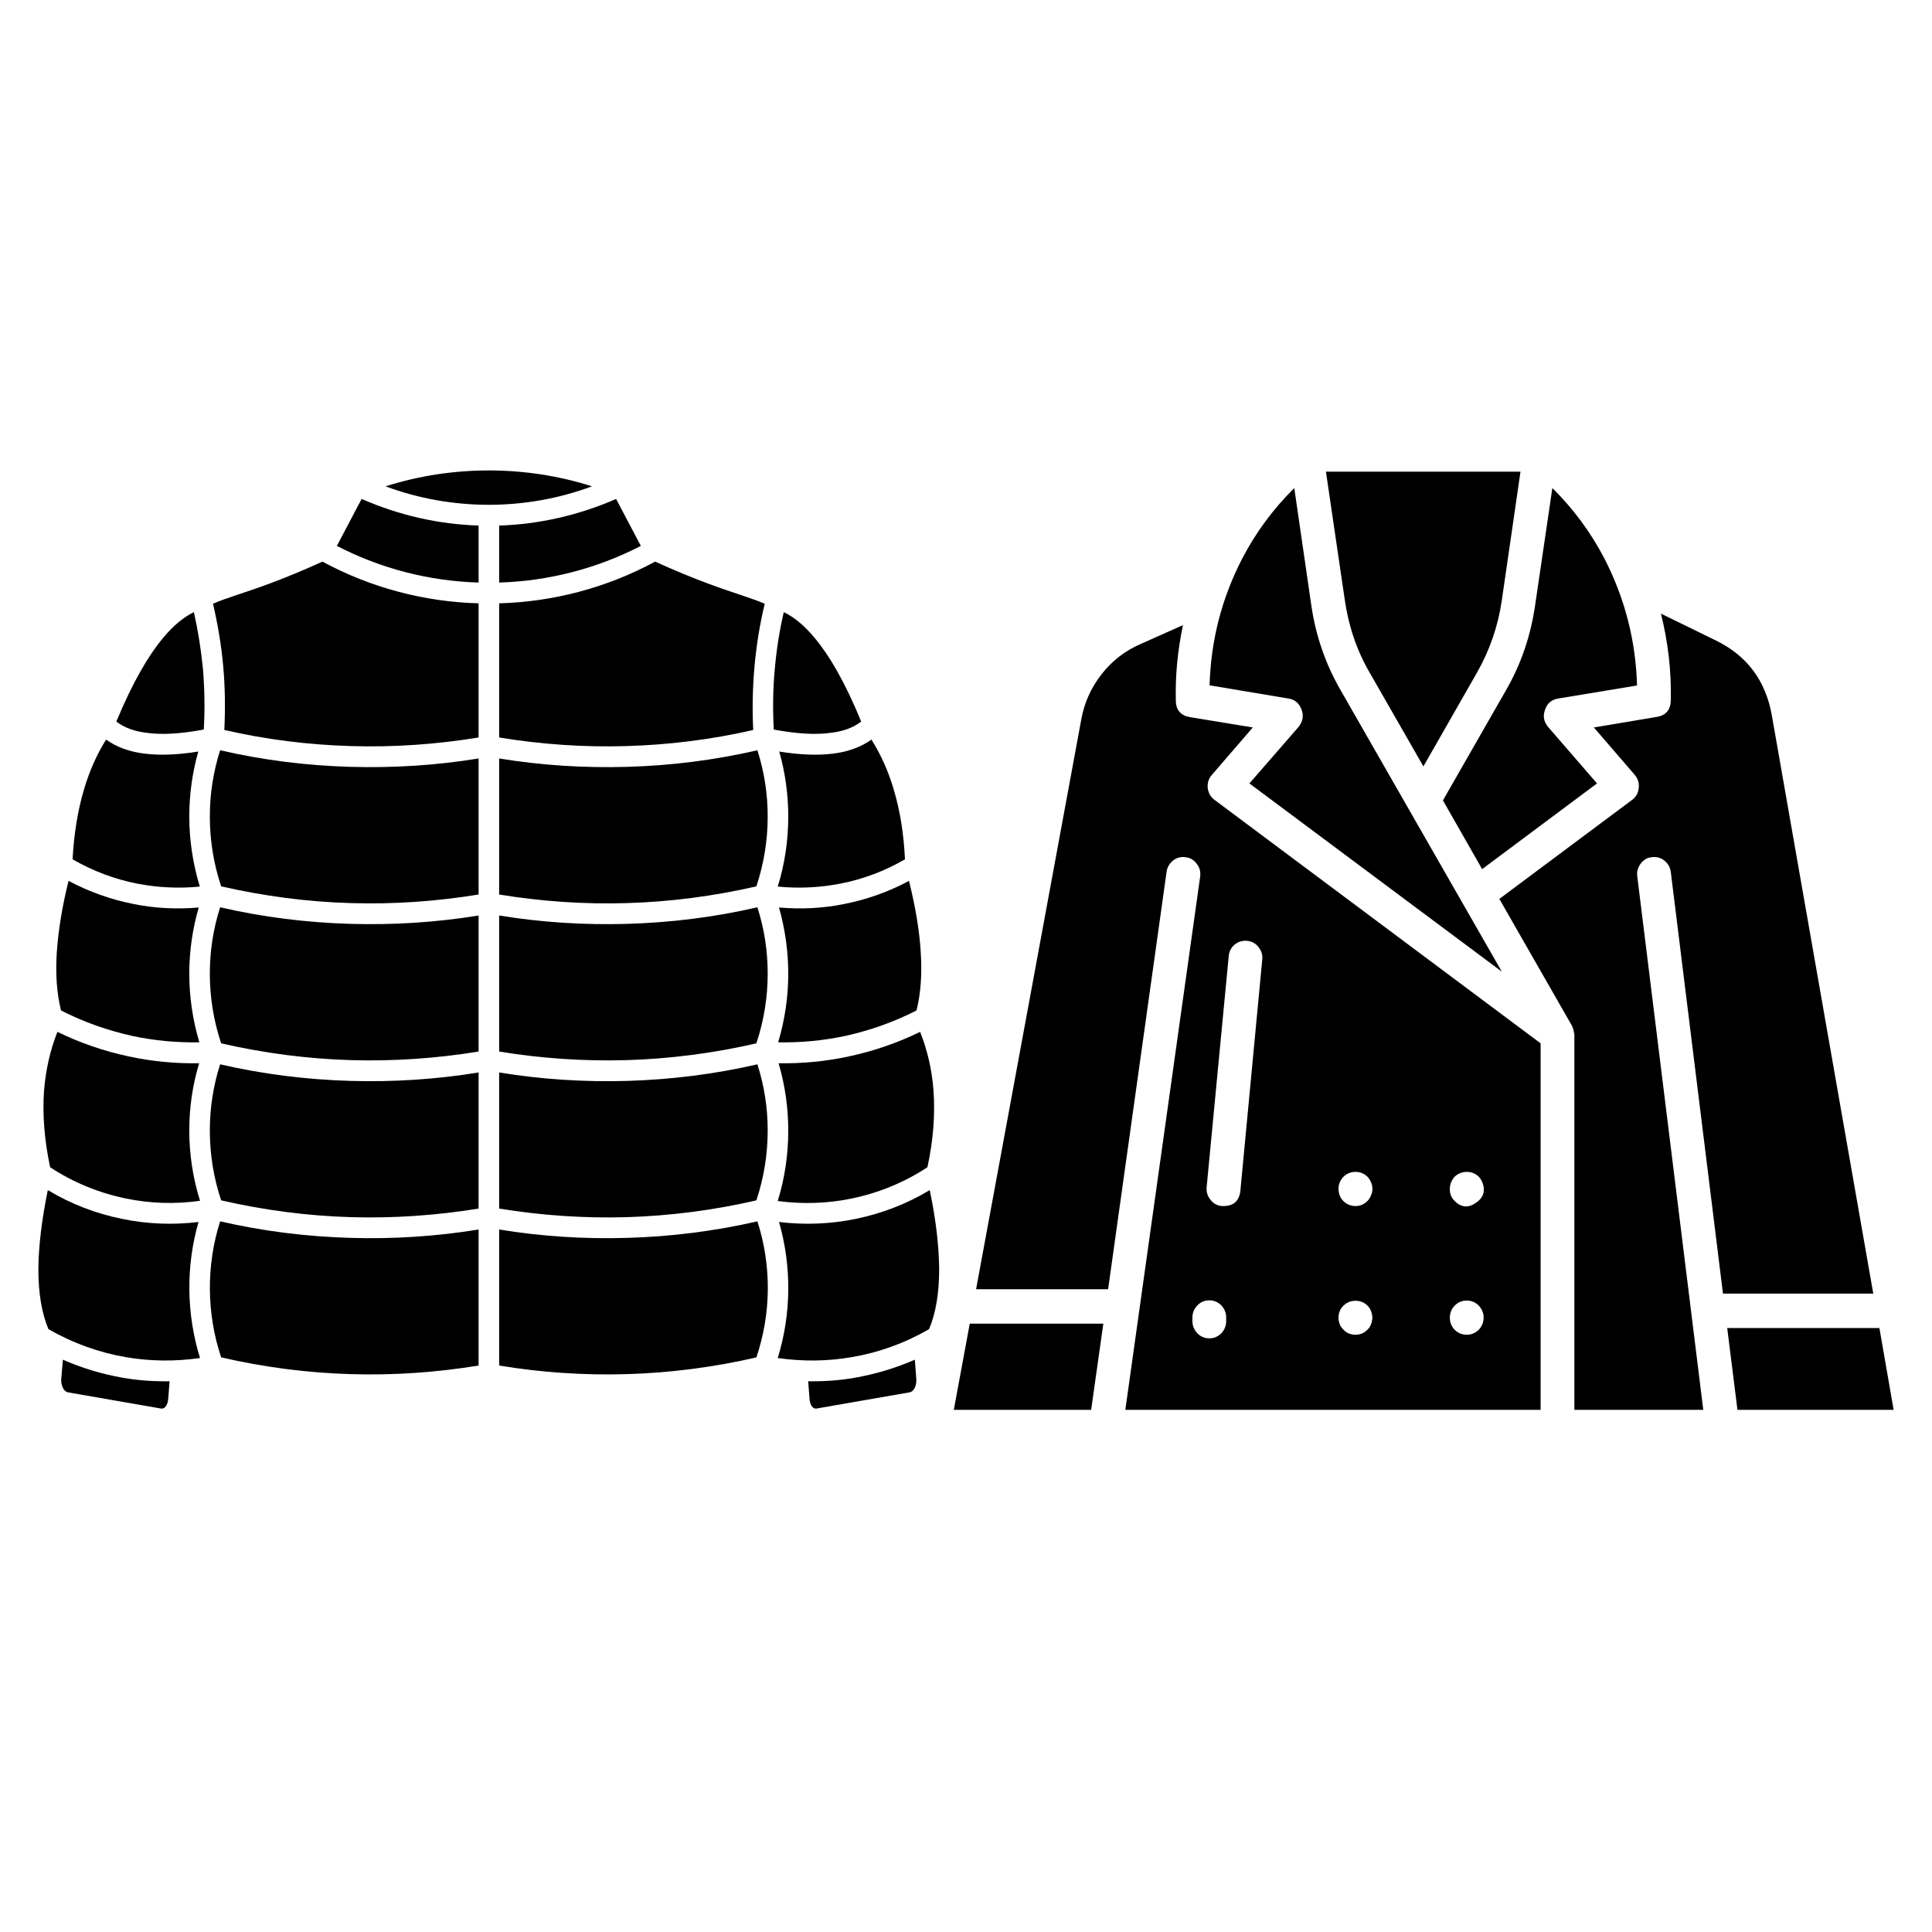
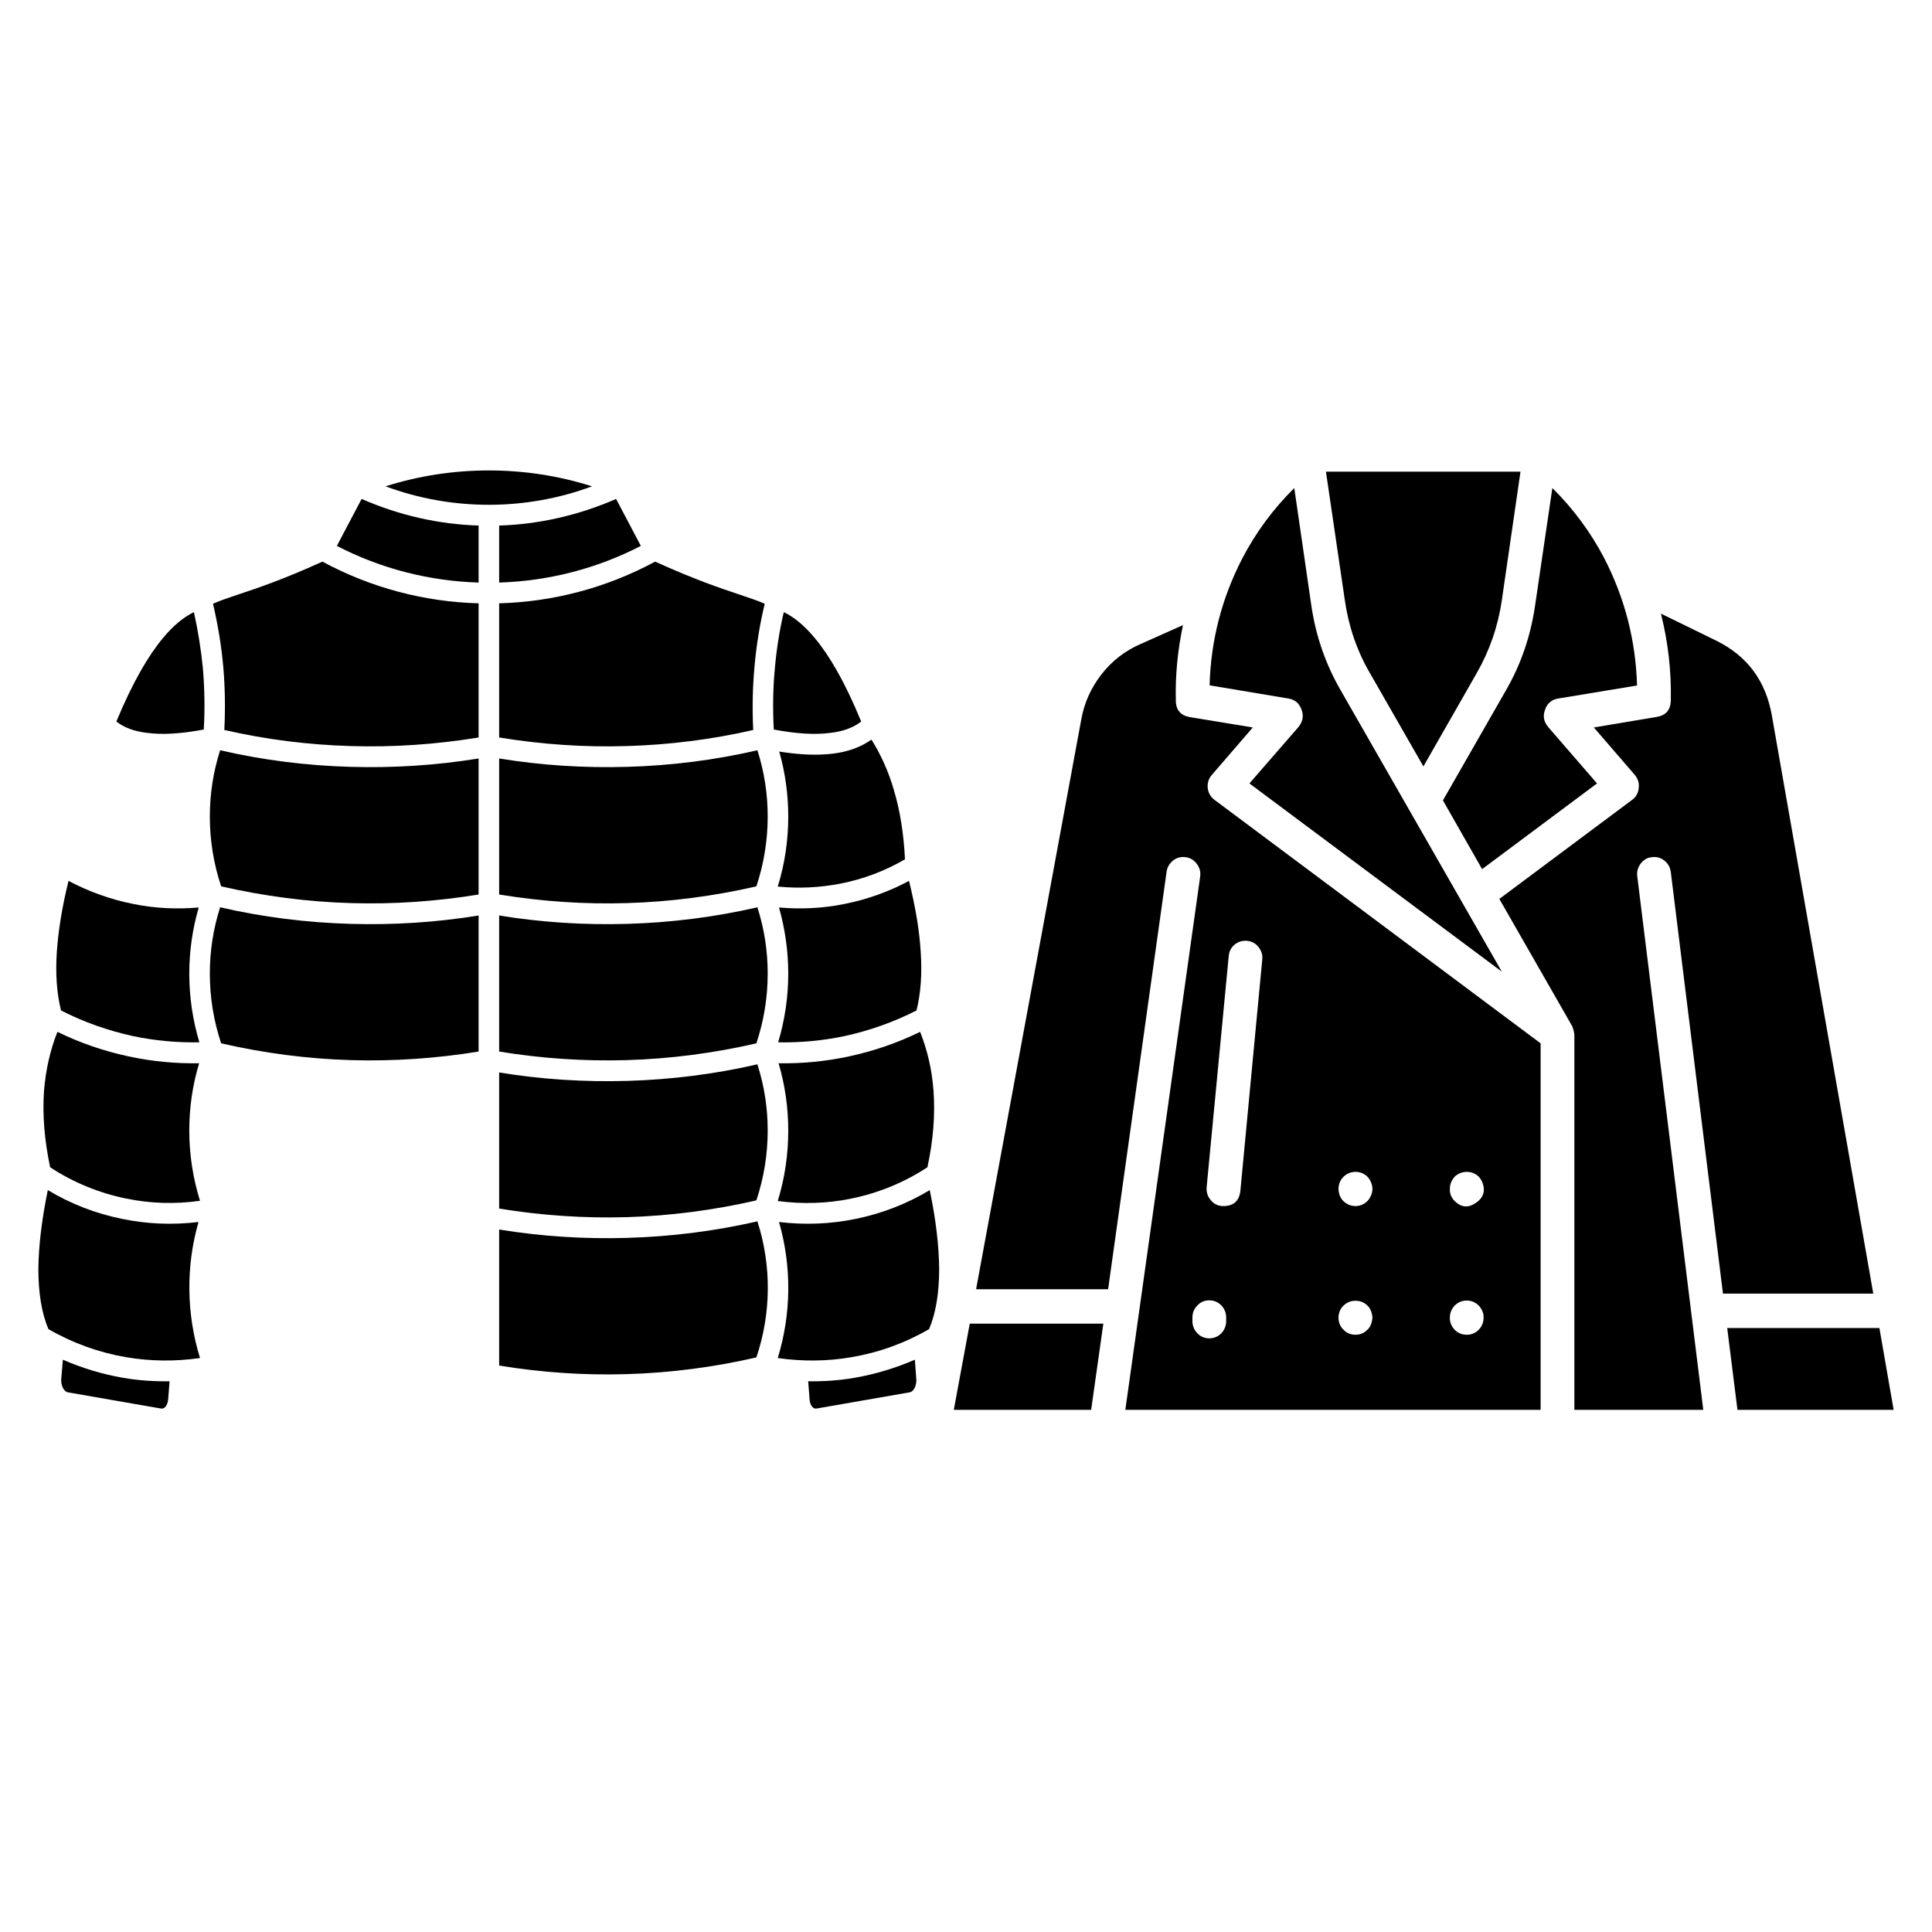
<svg xmlns="http://www.w3.org/2000/svg" width="48" zoomAndPan="magnify" viewBox="0 0 36 36" height="48" preserveAspectRatio="xMidYMid meet" version="1.2">
  <defs>
    <clipPath id="77e3da2cac">
      <path d="M 1 25 L 4 25 L 4 26.27 L 1 26.27 Z M 1 25 " />
    </clipPath>
    <clipPath id="ab7846915f">
      <path d="M 15 25 L 17.5 25 L 17.5 26.27 L 15 26.27 Z M 15 25 " />
    </clipPath>
    <clipPath id="2a8f1ddea9">
      <path d="M 14 22 L 17.5 22 L 17.5 26 L 14 26 Z M 14 22 " />
    </clipPath>
    <clipPath id="a9bf978858">
      <path d="M 0.715 22 L 4 22 L 4 26 L 0.715 26 Z M 0.715 22 " />
    </clipPath>
    <clipPath id="8a9b643395">
      <path d="M 0.715 19 L 4 19 L 4 23 L 0.715 23 Z M 0.715 19 " />
    </clipPath>
    <clipPath id="44e940d1f4">
      <path d="M 14 19 L 17.5 19 L 17.5 23 L 14 23 Z M 14 19 " />
    </clipPath>
    <clipPath id="fe6616f882">
      <path d="M 14 16 L 17.5 16 L 17.5 20 L 14 20 Z M 14 16 " />
    </clipPath>
    <clipPath id="bb06131cb3">
      <path d="M 7 8.758 L 12 8.758 L 12 10 L 7 10 Z M 7 8.758 " />
    </clipPath>
    <clipPath id="8b63a8fb8a">
      <path d="M 24 8.758 L 29 8.758 L 29 15 L 24 15 Z M 24 8.758 " />
    </clipPath>
    <clipPath id="22a6adc499">
      <path d="M 27 11 L 35 11 L 35 26.27 L 27 26.27 Z M 27 11 " />
    </clipPath>
    <clipPath id="d22abe50a4">
      <path d="M 32 24 L 35.285 24 L 35.285 26.27 L 32 26.27 Z M 32 24 " />
    </clipPath>
    <clipPath id="d64d0c7120">
      <path d="M 17.77 24 L 21 24 L 21 26.27 L 17.77 26.27 Z M 17.77 24 " />
    </clipPath>
    <clipPath id="91a1250e08">
      <path d="M 18 11 L 29 11 L 29 26.27 L 18 26.27 Z M 18 11 " />
    </clipPath>
  </defs>
  <g id="56f762a4cf">
    <g clip-rule="nonzero" clip-path="url(#77e3da2cac)">
      <path style=" stroke:none;fill-rule:evenodd;fill:#000000;fill-opacity:1;" d="M 3.133 26.082 L 3.16 25.738 C 2.867 25.742 2.574 25.723 2.285 25.672 C 1.902 25.605 1.527 25.492 1.172 25.336 L 1.141 25.699 C 1.133 25.781 1.172 25.93 1.27 25.945 L 3 26.246 C 3.078 26.258 3.117 26.172 3.129 26.105 C 3.129 26.102 3.129 26.094 3.133 26.082 Z M 3.133 26.082 " />
    </g>
    <g clip-rule="nonzero" clip-path="url(#ab7846915f)">
      <path style=" stroke:none;fill-rule:evenodd;fill:#000000;fill-opacity:1;" d="M 17.047 25.336 C 16.688 25.492 16.312 25.605 15.93 25.672 C 15.645 25.723 15.352 25.742 15.059 25.738 L 15.086 26.082 C 15.086 26.094 15.086 26.102 15.09 26.105 C 15.098 26.172 15.141 26.258 15.215 26.246 L 16.945 25.945 C 17.043 25.93 17.082 25.785 17.074 25.699 Z M 17.047 25.336 " />
    </g>
    <path style=" stroke:none;fill-rule:evenodd;fill:#000000;fill-opacity:1;" d="M 14.113 22.758 C 13.316 22.941 12.504 23.043 11.688 23.066 C 10.887 23.09 10.09 23.039 9.301 22.91 L 9.301 25.445 C 10.086 25.574 10.883 25.629 11.676 25.605 C 12.484 25.582 13.297 25.477 14.094 25.293 C 14.371 24.473 14.379 23.582 14.113 22.758 Z M 14.113 22.758 " />
-     <path style=" stroke:none;fill-rule:evenodd;fill:#000000;fill-opacity:1;" d="M 8.918 25.445 L 8.918 22.91 C 8.129 23.039 7.328 23.09 6.531 23.066 C 5.711 23.043 4.898 22.941 4.102 22.758 C 3.84 23.578 3.848 24.477 4.121 25.293 C 4.922 25.477 5.73 25.582 6.539 25.605 C 7.332 25.629 8.129 25.574 8.918 25.445 Z M 8.918 25.445 " />
    <g clip-rule="nonzero" clip-path="url(#2a8f1ddea9)">
      <path style=" stroke:none;fill-rule:evenodd;fill:#000000;fill-opacity:1;" d="M 17.5 23.645 C 17.496 23.223 17.441 22.73 17.324 22.176 C 16.895 22.434 16.43 22.613 15.949 22.711 C 15.48 22.809 14.996 22.828 14.516 22.77 C 14.754 23.602 14.746 24.48 14.492 25.305 C 14.953 25.371 15.418 25.367 15.867 25.289 C 16.375 25.203 16.863 25.027 17.312 24.766 C 17.438 24.469 17.5 24.094 17.5 23.645 Z M 17.5 23.645 " />
    </g>
    <g clip-rule="nonzero" clip-path="url(#a9bf978858)">
      <path style=" stroke:none;fill-rule:evenodd;fill:#000000;fill-opacity:1;" d="M 3.699 22.77 C 3.219 22.828 2.738 22.809 2.27 22.711 C 1.785 22.613 1.32 22.434 0.891 22.176 C 0.777 22.73 0.719 23.223 0.715 23.645 C 0.715 24.094 0.777 24.469 0.902 24.766 C 1.355 25.027 1.844 25.203 2.348 25.289 C 2.801 25.367 3.266 25.371 3.727 25.305 C 3.473 24.484 3.461 23.598 3.699 22.77 Z M 3.699 22.77 " />
    </g>
    <g clip-rule="nonzero" clip-path="url(#8a9b643395)">
      <path style=" stroke:none;fill-rule:evenodd;fill:#000000;fill-opacity:1;" d="M 3.527 21.066 C 3.527 20.645 3.586 20.223 3.711 19.812 C 3.266 19.82 2.824 19.777 2.395 19.684 C 1.938 19.586 1.492 19.434 1.07 19.227 C 0.934 19.57 0.852 19.938 0.82 20.328 C 0.789 20.773 0.828 21.246 0.934 21.75 C 1.367 22.035 1.848 22.23 2.344 22.332 C 2.797 22.426 3.262 22.441 3.727 22.375 C 3.594 21.949 3.527 21.508 3.527 21.066 Z M 3.527 21.066 " />
    </g>
-     <path style=" stroke:none;fill-rule:evenodd;fill:#000000;fill-opacity:1;" d="M 8.918 19.984 C 8.129 20.113 7.328 20.164 6.531 20.141 C 5.711 20.117 4.898 20.016 4.102 19.832 C 3.973 20.234 3.91 20.648 3.91 21.066 C 3.91 21.508 3.98 21.945 4.121 22.367 C 4.922 22.551 5.73 22.656 6.539 22.68 C 7.332 22.703 8.129 22.648 8.918 22.52 Z M 8.918 19.984 " />
    <path style=" stroke:none;fill-rule:evenodd;fill:#000000;fill-opacity:1;" d="M 14.113 19.832 C 13.316 20.016 12.504 20.117 11.688 20.141 C 10.887 20.164 10.09 20.113 9.301 19.984 L 9.301 22.52 C 10.086 22.648 10.883 22.703 11.676 22.68 C 12.484 22.656 13.297 22.551 14.094 22.367 C 14.234 21.945 14.305 21.508 14.305 21.066 C 14.305 20.648 14.242 20.234 14.113 19.832 Z M 14.113 19.832 " />
    <g clip-rule="nonzero" clip-path="url(#44e940d1f4)">
      <path style=" stroke:none;fill-rule:evenodd;fill:#000000;fill-opacity:1;" d="M 17.395 20.328 C 17.367 19.938 17.281 19.57 17.145 19.227 C 16.723 19.434 16.277 19.586 15.82 19.684 C 15.391 19.777 14.949 19.82 14.508 19.812 C 14.629 20.223 14.688 20.645 14.688 21.066 C 14.688 21.508 14.625 21.949 14.492 22.379 C 14.953 22.441 15.422 22.426 15.871 22.332 C 16.367 22.23 16.848 22.035 17.281 21.75 C 17.391 21.246 17.426 20.773 17.395 20.328 Z M 17.395 20.328 " />
    </g>
    <g clip-rule="nonzero" clip-path="url(#fe6616f882)">
      <path style=" stroke:none;fill-rule:evenodd;fill:#000000;fill-opacity:1;" d="M 17.156 17.738 C 17.133 17.344 17.059 16.902 16.938 16.414 C 16.559 16.617 16.152 16.762 15.734 16.844 C 15.336 16.926 14.926 16.945 14.516 16.91 C 14.629 17.312 14.688 17.727 14.688 18.141 C 14.688 18.574 14.625 19.004 14.5 19.422 C 14.918 19.43 15.336 19.391 15.742 19.305 C 16.203 19.203 16.652 19.047 17.078 18.828 C 17.156 18.516 17.184 18.152 17.156 17.738 Z M 17.156 17.738 " />
    </g>
    <path style=" stroke:none;fill-rule:evenodd;fill:#000000;fill-opacity:1;" d="M 14.305 18.141 C 14.305 17.723 14.242 17.309 14.113 16.906 C 13.316 17.09 12.504 17.191 11.688 17.215 C 10.887 17.238 10.09 17.188 9.301 17.059 L 9.301 19.594 C 10.09 19.723 10.883 19.777 11.676 19.754 C 12.484 19.73 13.297 19.625 14.094 19.441 C 14.234 19.02 14.305 18.582 14.305 18.141 Z M 14.305 18.141 " />
    <path style=" stroke:none;fill-rule:evenodd;fill:#000000;fill-opacity:1;" d="M 8.918 19.594 L 8.918 17.059 C 8.129 17.188 7.328 17.238 6.531 17.215 C 5.711 17.191 4.898 17.09 4.102 16.906 C 3.973 17.309 3.91 17.723 3.91 18.141 C 3.91 18.582 3.98 19.02 4.121 19.441 C 4.922 19.625 5.73 19.73 6.539 19.754 C 7.332 19.777 8.129 19.723 8.918 19.594 Z M 8.918 19.594 " />
    <path style=" stroke:none;fill-rule:evenodd;fill:#000000;fill-opacity:1;" d="M 3.527 18.141 C 3.527 17.727 3.586 17.312 3.703 16.91 C 3.293 16.945 2.883 16.926 2.484 16.844 C 2.066 16.762 1.66 16.617 1.277 16.414 C 1.156 16.902 1.086 17.344 1.059 17.738 C 1.031 18.152 1.059 18.516 1.137 18.828 C 1.562 19.047 2.012 19.203 2.473 19.305 C 2.879 19.391 3.297 19.43 3.715 19.422 C 3.59 19.004 3.527 18.574 3.527 18.141 Z M 3.527 18.141 " />
-     <path style=" stroke:none;fill-rule:evenodd;fill:#000000;fill-opacity:1;" d="M 3.723 16.52 C 3.594 16.094 3.527 15.652 3.527 15.215 C 3.527 14.809 3.582 14.402 3.695 14.004 C 3.312 14.066 2.98 14.078 2.695 14.043 C 2.406 14.008 2.168 13.918 1.977 13.781 C 1.805 14.055 1.668 14.363 1.566 14.707 C 1.449 15.098 1.379 15.531 1.352 16.012 C 1.73 16.23 2.137 16.383 2.555 16.465 C 2.938 16.539 3.332 16.559 3.723 16.52 Z M 3.723 16.52 " />
    <path style=" stroke:none;fill-rule:evenodd;fill:#000000;fill-opacity:1;" d="M 8.918 14.133 C 8.129 14.262 7.328 14.312 6.531 14.289 C 5.711 14.266 4.898 14.164 4.102 13.98 C 3.973 14.383 3.91 14.797 3.91 15.215 C 3.91 15.656 3.98 16.094 4.121 16.516 C 4.922 16.699 5.73 16.805 6.539 16.828 C 7.332 16.852 8.129 16.797 8.918 16.668 Z M 8.918 14.133 " />
    <path style=" stroke:none;fill-rule:evenodd;fill:#000000;fill-opacity:1;" d="M 8.918 13.742 L 8.918 11.242 C 7.91 11.215 6.91 10.953 6.008 10.465 C 5.262 10.805 4.766 10.969 4.414 11.086 C 4.227 11.148 4.082 11.199 3.969 11.25 C 4.059 11.637 4.125 12.027 4.16 12.422 C 4.195 12.816 4.199 13.211 4.18 13.602 C 4.957 13.781 5.75 13.879 6.539 13.902 C 7.332 13.926 8.129 13.871 8.918 13.742 Z M 8.918 13.742 " />
    <path style=" stroke:none;fill-rule:evenodd;fill:#000000;fill-opacity:1;" d="M 3.797 13.594 C 3.82 13.211 3.812 12.832 3.781 12.457 C 3.746 12.105 3.691 11.754 3.613 11.406 C 3.43 11.496 3.238 11.645 3.035 11.891 C 2.762 12.219 2.473 12.711 2.168 13.445 C 2.309 13.555 2.5 13.629 2.742 13.656 C 3.027 13.695 3.379 13.672 3.797 13.594 Z M 3.797 13.594 " />
    <path style=" stroke:none;fill-rule:evenodd;fill:#000000;fill-opacity:1;" d="M 14.059 12.422 C 14.094 12.027 14.156 11.637 14.25 11.25 C 14.133 11.199 13.988 11.148 13.801 11.086 C 13.449 10.969 12.957 10.805 12.207 10.465 C 11.305 10.953 10.305 11.215 9.301 11.242 L 9.301 13.742 C 10.09 13.871 10.883 13.926 11.676 13.902 C 12.465 13.879 13.258 13.781 14.035 13.602 C 14.016 13.211 14.023 12.816 14.059 12.422 Z M 14.059 12.422 " />
    <path style=" stroke:none;fill-rule:evenodd;fill:#000000;fill-opacity:1;" d="M 14.305 15.215 C 14.305 14.797 14.242 14.383 14.113 13.98 C 13.316 14.164 12.504 14.266 11.688 14.289 C 10.887 14.312 10.09 14.262 9.301 14.133 L 9.301 16.668 C 10.09 16.797 10.883 16.852 11.676 16.828 C 12.484 16.805 13.297 16.699 14.094 16.516 C 14.234 16.094 14.305 15.656 14.305 15.215 Z M 14.305 15.215 " />
    <path style=" stroke:none;fill-rule:evenodd;fill:#000000;fill-opacity:1;" d="M 16.047 13.445 C 15.746 12.711 15.457 12.219 15.184 11.891 C 14.98 11.645 14.789 11.496 14.605 11.406 C 14.523 11.754 14.469 12.105 14.438 12.457 C 14.402 12.832 14.398 13.211 14.418 13.594 C 14.836 13.672 15.188 13.695 15.473 13.656 C 15.715 13.629 15.906 13.555 16.047 13.445 Z M 16.047 13.445 " />
    <path style=" stroke:none;fill-rule:evenodd;fill:#000000;fill-opacity:1;" d="M 16.863 16.012 C 16.84 15.531 16.77 15.098 16.652 14.707 C 16.551 14.363 16.41 14.055 16.238 13.781 C 16.047 13.918 15.809 14.008 15.52 14.043 C 15.238 14.078 14.902 14.066 14.52 14.004 C 14.633 14.402 14.688 14.809 14.688 15.215 C 14.688 15.652 14.625 16.094 14.492 16.52 C 14.887 16.559 15.277 16.539 15.66 16.465 C 16.082 16.383 16.488 16.23 16.863 16.012 Z M 16.863 16.012 " />
    <path style=" stroke:none;fill-rule:evenodd;fill:#000000;fill-opacity:1;" d="M 8.918 10.855 L 8.918 9.793 C 8.176 9.77 7.434 9.602 6.738 9.297 L 6.277 10.172 C 7.098 10.598 8.004 10.828 8.918 10.855 Z M 8.918 10.855 " />
    <g clip-rule="nonzero" clip-path="url(#bb06131cb3)">
      <path style=" stroke:none;fill-rule:evenodd;fill:#000000;fill-opacity:1;" d="M 11.031 9.062 C 10.406 8.863 9.758 8.766 9.109 8.766 C 8.461 8.766 7.812 8.863 7.184 9.062 C 7.805 9.293 8.457 9.406 9.109 9.406 C 9.758 9.406 10.41 9.293 11.031 9.062 Z M 11.031 9.062 " />
    </g>
    <path style=" stroke:none;fill-rule:evenodd;fill:#000000;fill-opacity:1;" d="M 11.941 10.172 L 11.48 9.297 C 10.781 9.602 10.043 9.77 9.301 9.793 L 9.301 10.855 C 10.211 10.828 11.117 10.598 11.941 10.172 Z M 11.941 10.172 " />
    <g clip-rule="nonzero" clip-path="url(#8b63a8fb8a)">
      <path style=" stroke:none;fill-rule:nonzero;fill:#000000;fill-opacity:1;" d="M 25.059 11.184 C 25.129 11.668 25.281 12.121 25.527 12.543 L 26.523 14.281 L 27.516 12.543 C 27.758 12.121 27.914 11.668 27.984 11.188 L 28.332 8.789 L 24.707 8.789 Z M 25.059 11.184 " />
    </g>
    <g clip-rule="nonzero" clip-path="url(#22a6adc499)">
      <path style=" stroke:none;fill-rule:nonzero;fill:#000000;fill-opacity:1;" d="M 30.777 15.973 C 30.867 15.961 30.941 15.98 31.012 16.035 C 31.082 16.09 31.121 16.16 31.133 16.25 L 32.105 24.105 L 34.906 24.105 L 33.016 13.332 C 32.902 12.688 32.559 12.223 31.98 11.938 L 30.949 11.434 C 31.082 11.965 31.145 12.504 31.133 13.051 C 31.129 13.227 31.043 13.332 30.867 13.359 L 29.699 13.555 L 30.457 14.434 C 30.52 14.508 30.547 14.59 30.535 14.684 C 30.527 14.777 30.484 14.852 30.41 14.906 L 27.938 16.75 L 29.293 19.117 C 29.297 19.121 29.297 19.129 29.301 19.137 C 29.305 19.152 29.312 19.164 29.316 19.18 C 29.324 19.203 29.328 19.23 29.332 19.254 C 29.332 19.262 29.336 19.27 29.336 19.277 L 29.336 26.27 L 31.738 26.27 L 30.508 16.328 C 30.496 16.242 30.52 16.164 30.57 16.094 C 30.625 16.023 30.691 15.98 30.777 15.973 Z M 30.777 15.973 " />
    </g>
    <g clip-rule="nonzero" clip-path="url(#d22abe50a4)">
      <path style=" stroke:none;fill-rule:nonzero;fill:#000000;fill-opacity:1;" d="M 32.184 24.746 L 32.375 26.27 L 35.285 26.27 L 35.02 24.746 Z M 32.184 24.746 " />
    </g>
    <path style=" stroke:none;fill-rule:nonzero;fill:#000000;fill-opacity:1;" d="M 23.281 14.598 L 27.984 18.105 L 24.984 12.867 C 24.699 12.375 24.516 11.844 24.434 11.277 L 24.117 9.094 C 23.727 9.48 23.402 9.918 23.148 10.406 C 22.766 11.145 22.562 11.934 22.539 12.77 L 24.008 13.016 C 24.129 13.035 24.211 13.105 24.254 13.227 C 24.297 13.344 24.273 13.449 24.195 13.547 Z M 23.281 14.598 " />
    <g clip-rule="nonzero" clip-path="url(#d64d0c7120)">
      <path style=" stroke:none;fill-rule:nonzero;fill:#000000;fill-opacity:1;" d="M 17.773 26.27 L 20.332 26.27 L 20.559 24.664 L 18.07 24.664 Z M 17.773 26.27 " />
    </g>
    <path style=" stroke:none;fill-rule:nonzero;fill:#000000;fill-opacity:1;" d="M 29.035 13.016 L 30.504 12.773 C 30.48 11.938 30.277 11.148 29.895 10.406 C 29.641 9.918 29.316 9.48 28.926 9.094 L 28.605 11.277 C 28.523 11.844 28.344 12.375 28.059 12.867 L 26.887 14.914 L 27.617 16.195 L 29.758 14.598 L 28.848 13.547 C 28.766 13.449 28.746 13.344 28.789 13.227 C 28.828 13.105 28.914 13.035 29.035 13.016 Z M 29.035 13.016 " />
    <g clip-rule="nonzero" clip-path="url(#91a1250e08)">
      <path style=" stroke:none;fill-rule:nonzero;fill:#000000;fill-opacity:1;" d="M 22.504 14.684 C 22.496 14.59 22.52 14.508 22.582 14.438 L 23.344 13.555 L 22.172 13.363 C 22 13.332 21.91 13.23 21.91 13.051 C 21.898 12.578 21.945 12.113 22.043 11.648 L 21.254 12 C 20.965 12.125 20.723 12.312 20.527 12.562 C 20.332 12.812 20.203 13.094 20.148 13.406 L 18.188 24.023 L 20.648 24.023 L 21.738 16.242 C 21.75 16.156 21.793 16.086 21.863 16.031 C 21.93 15.98 22.008 15.961 22.094 15.973 C 22.18 15.984 22.25 16.027 22.301 16.098 C 22.355 16.168 22.375 16.246 22.363 16.336 L 20.969 26.27 L 28.707 26.27 L 28.707 19.441 L 22.633 14.906 C 22.559 14.852 22.516 14.777 22.504 14.684 Z M 22.848 24.617 C 22.848 24.703 22.816 24.781 22.758 24.844 C 22.695 24.906 22.621 24.938 22.535 24.938 C 22.445 24.938 22.371 24.906 22.312 24.844 C 22.25 24.781 22.219 24.703 22.219 24.617 L 22.219 24.551 C 22.219 24.461 22.25 24.387 22.312 24.324 C 22.371 24.262 22.445 24.23 22.535 24.23 C 22.621 24.23 22.695 24.262 22.758 24.324 C 22.816 24.387 22.848 24.461 22.848 24.551 Z M 27.039 22.031 C 27.055 21.992 27.078 21.957 27.105 21.926 C 27.168 21.867 27.246 21.836 27.332 21.836 C 27.418 21.836 27.492 21.867 27.555 21.926 C 27.582 21.957 27.605 21.992 27.621 22.031 C 27.684 22.191 27.641 22.32 27.5 22.414 C 27.359 22.512 27.227 22.5 27.105 22.379 C 27.043 22.316 27.012 22.242 27.016 22.152 C 27.016 22.109 27.023 22.07 27.039 22.031 Z M 27.105 24.328 C 27.168 24.266 27.242 24.234 27.332 24.234 C 27.418 24.234 27.492 24.266 27.555 24.328 C 27.566 24.34 27.582 24.359 27.59 24.375 C 27.605 24.391 27.613 24.41 27.621 24.43 C 27.629 24.449 27.637 24.469 27.641 24.492 C 27.641 24.512 27.645 24.531 27.645 24.551 C 27.645 24.594 27.637 24.637 27.621 24.676 C 27.605 24.715 27.582 24.75 27.555 24.777 C 27.492 24.84 27.418 24.871 27.332 24.871 C 27.242 24.871 27.168 24.84 27.105 24.777 C 27.078 24.75 27.055 24.715 27.039 24.676 C 27.02 24.637 27.016 24.594 27.016 24.551 C 27.016 24.465 27.047 24.391 27.105 24.328 Z M 24.965 22.031 C 24.98 21.992 25.004 21.957 25.035 21.926 C 25.098 21.867 25.172 21.836 25.258 21.836 C 25.344 21.836 25.418 21.867 25.48 21.926 C 25.508 21.957 25.531 21.992 25.547 22.031 C 25.582 22.113 25.582 22.195 25.547 22.273 C 25.531 22.312 25.512 22.348 25.48 22.379 C 25.418 22.441 25.344 22.473 25.258 22.473 C 25.215 22.473 25.176 22.465 25.133 22.449 C 25.008 22.391 24.945 22.293 24.941 22.152 C 24.941 22.109 24.949 22.07 24.965 22.031 Z M 24.965 24.43 C 24.98 24.391 25.004 24.355 25.035 24.328 C 25.098 24.266 25.172 24.238 25.258 24.238 C 25.344 24.238 25.418 24.266 25.48 24.328 C 25.512 24.355 25.531 24.391 25.547 24.43 C 25.562 24.469 25.57 24.508 25.574 24.551 C 25.57 24.594 25.562 24.637 25.547 24.676 C 25.531 24.715 25.512 24.75 25.48 24.777 C 25.418 24.84 25.344 24.871 25.258 24.871 C 25.215 24.871 25.176 24.863 25.133 24.848 C 25.098 24.832 25.062 24.809 25.035 24.777 C 25.004 24.75 24.98 24.715 24.965 24.676 C 24.949 24.637 24.941 24.594 24.941 24.551 C 24.941 24.508 24.949 24.469 24.965 24.43 Z M 23.238 17.531 C 23.324 17.539 23.395 17.578 23.449 17.645 C 23.504 17.715 23.531 17.793 23.52 17.883 L 23.113 22.184 C 23.094 22.375 22.988 22.473 22.797 22.473 C 22.789 22.473 22.777 22.473 22.766 22.473 C 22.68 22.465 22.609 22.426 22.555 22.355 C 22.5 22.289 22.477 22.211 22.484 22.121 L 22.895 17.82 C 22.902 17.73 22.938 17.66 23.004 17.602 C 23.074 17.547 23.152 17.523 23.238 17.531 Z M 23.238 17.531 " />
    </g>
  </g>
</svg>